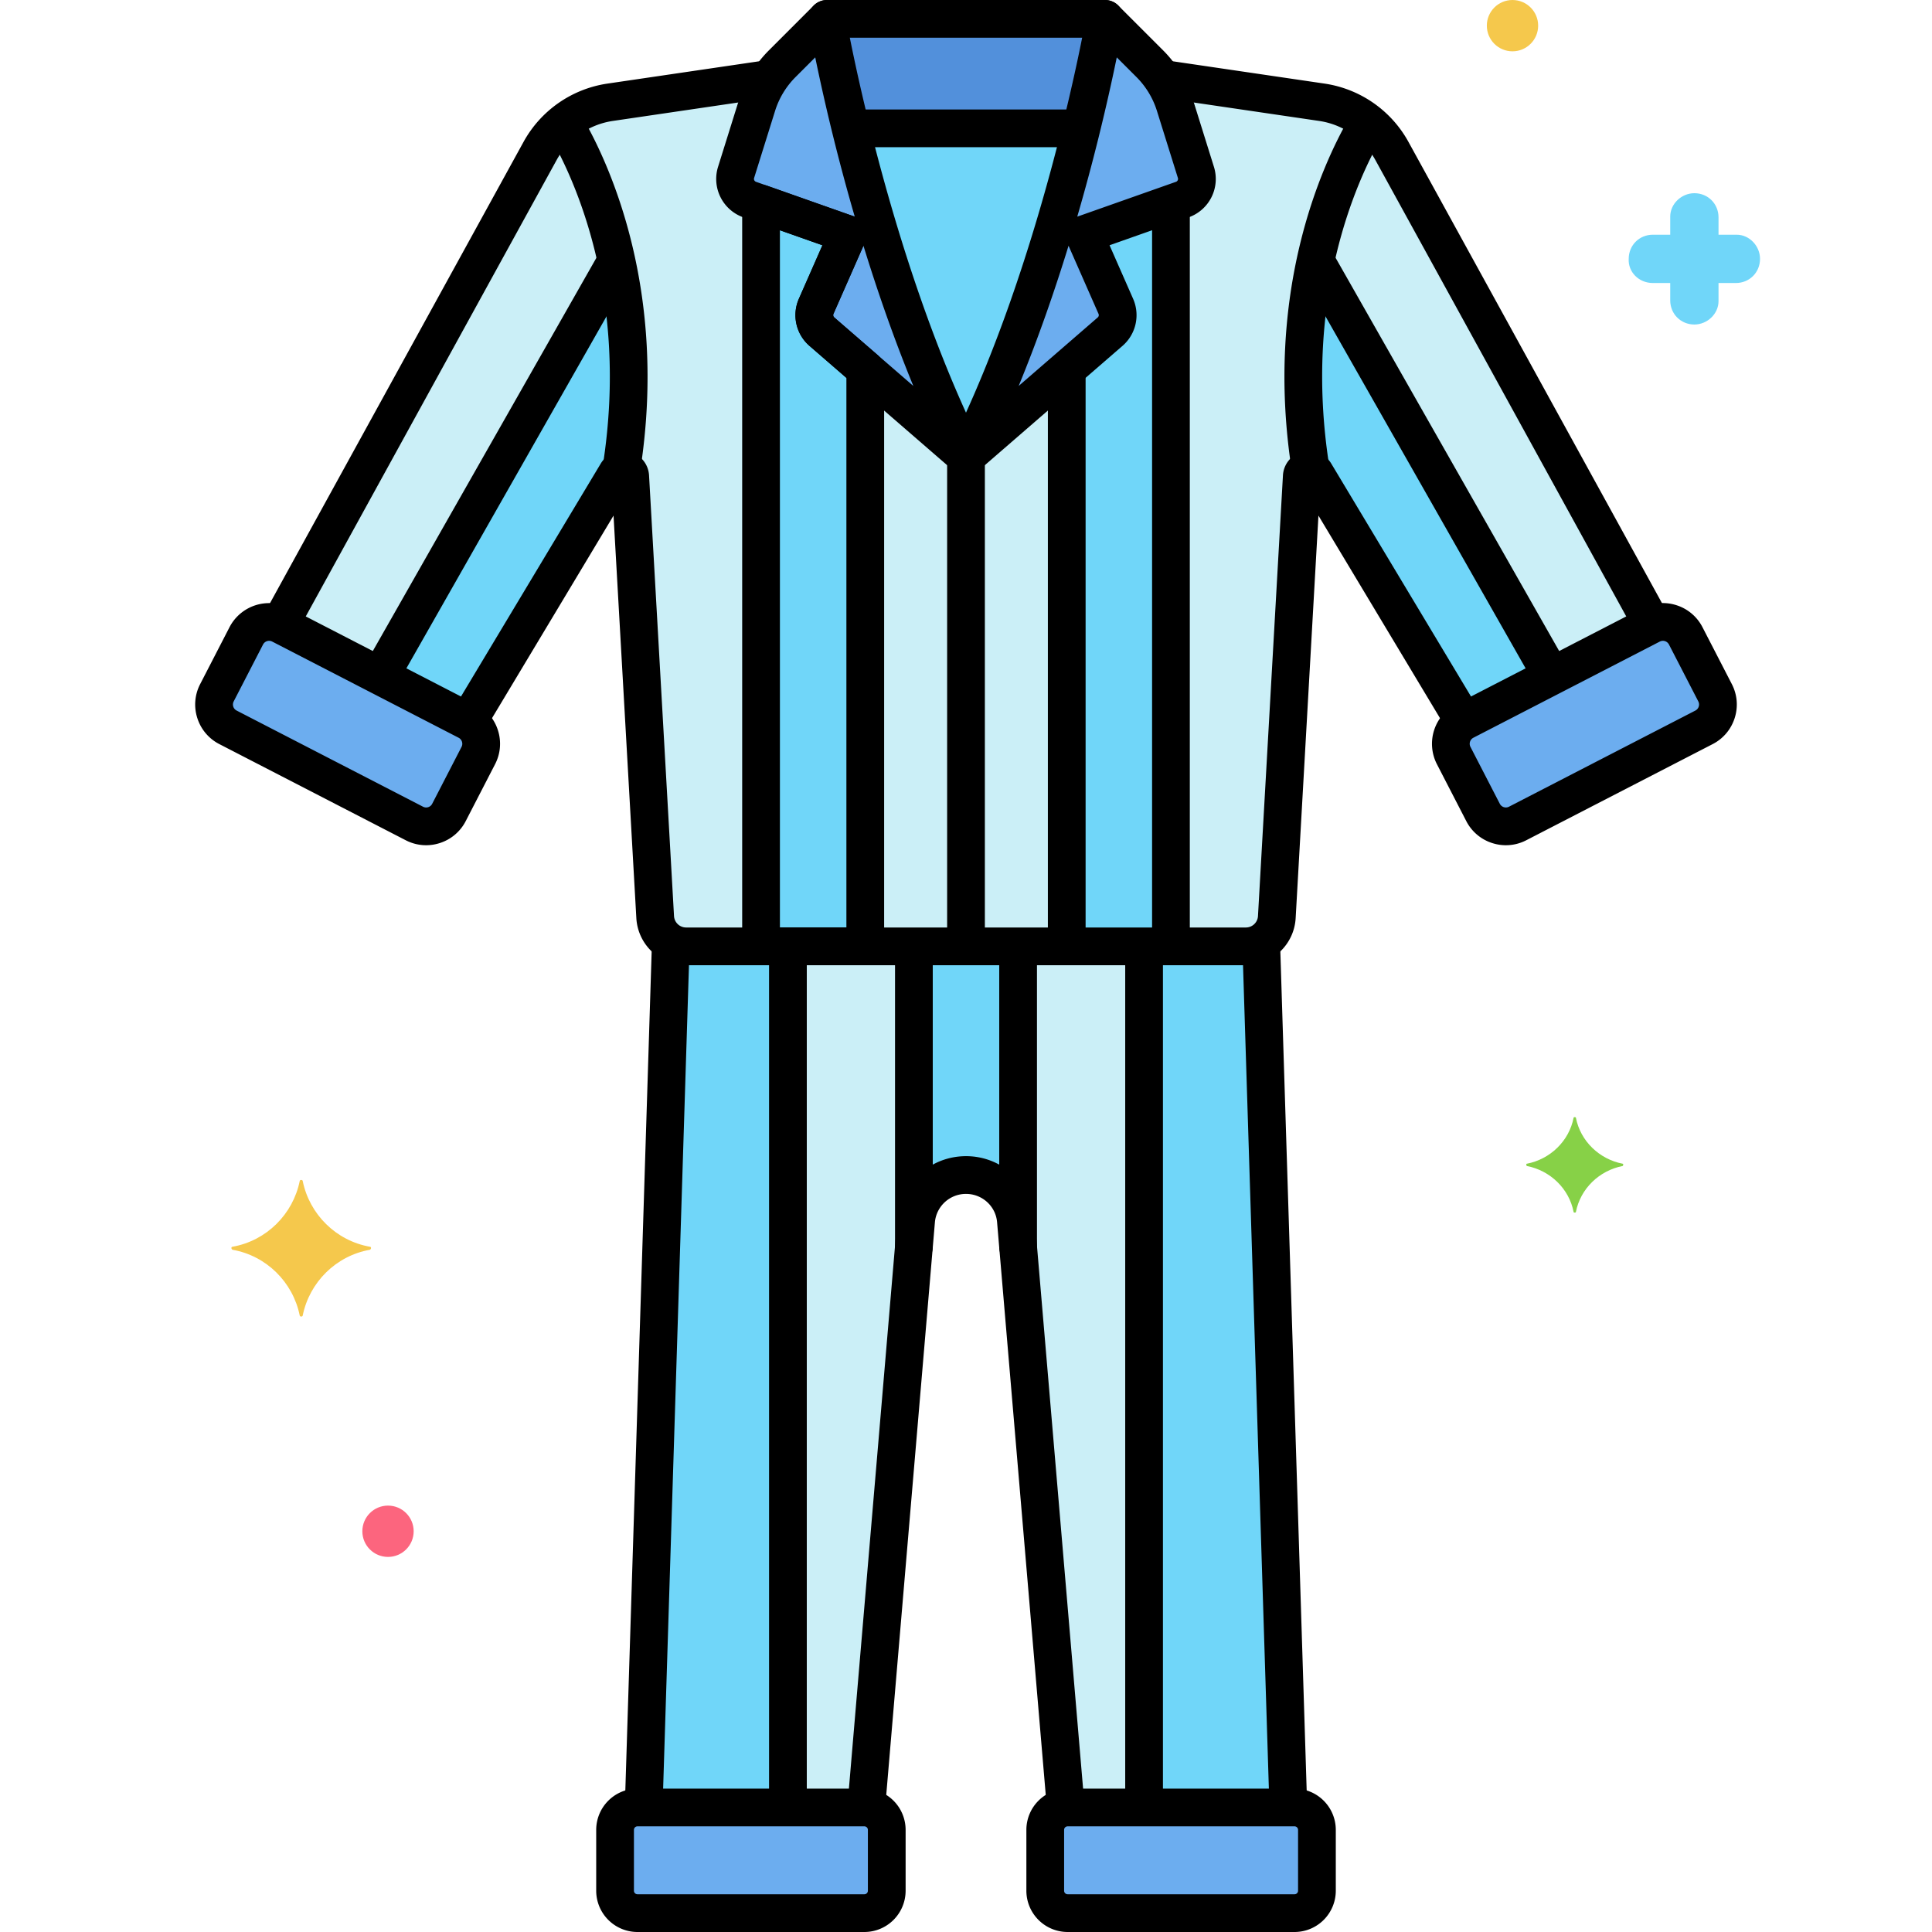
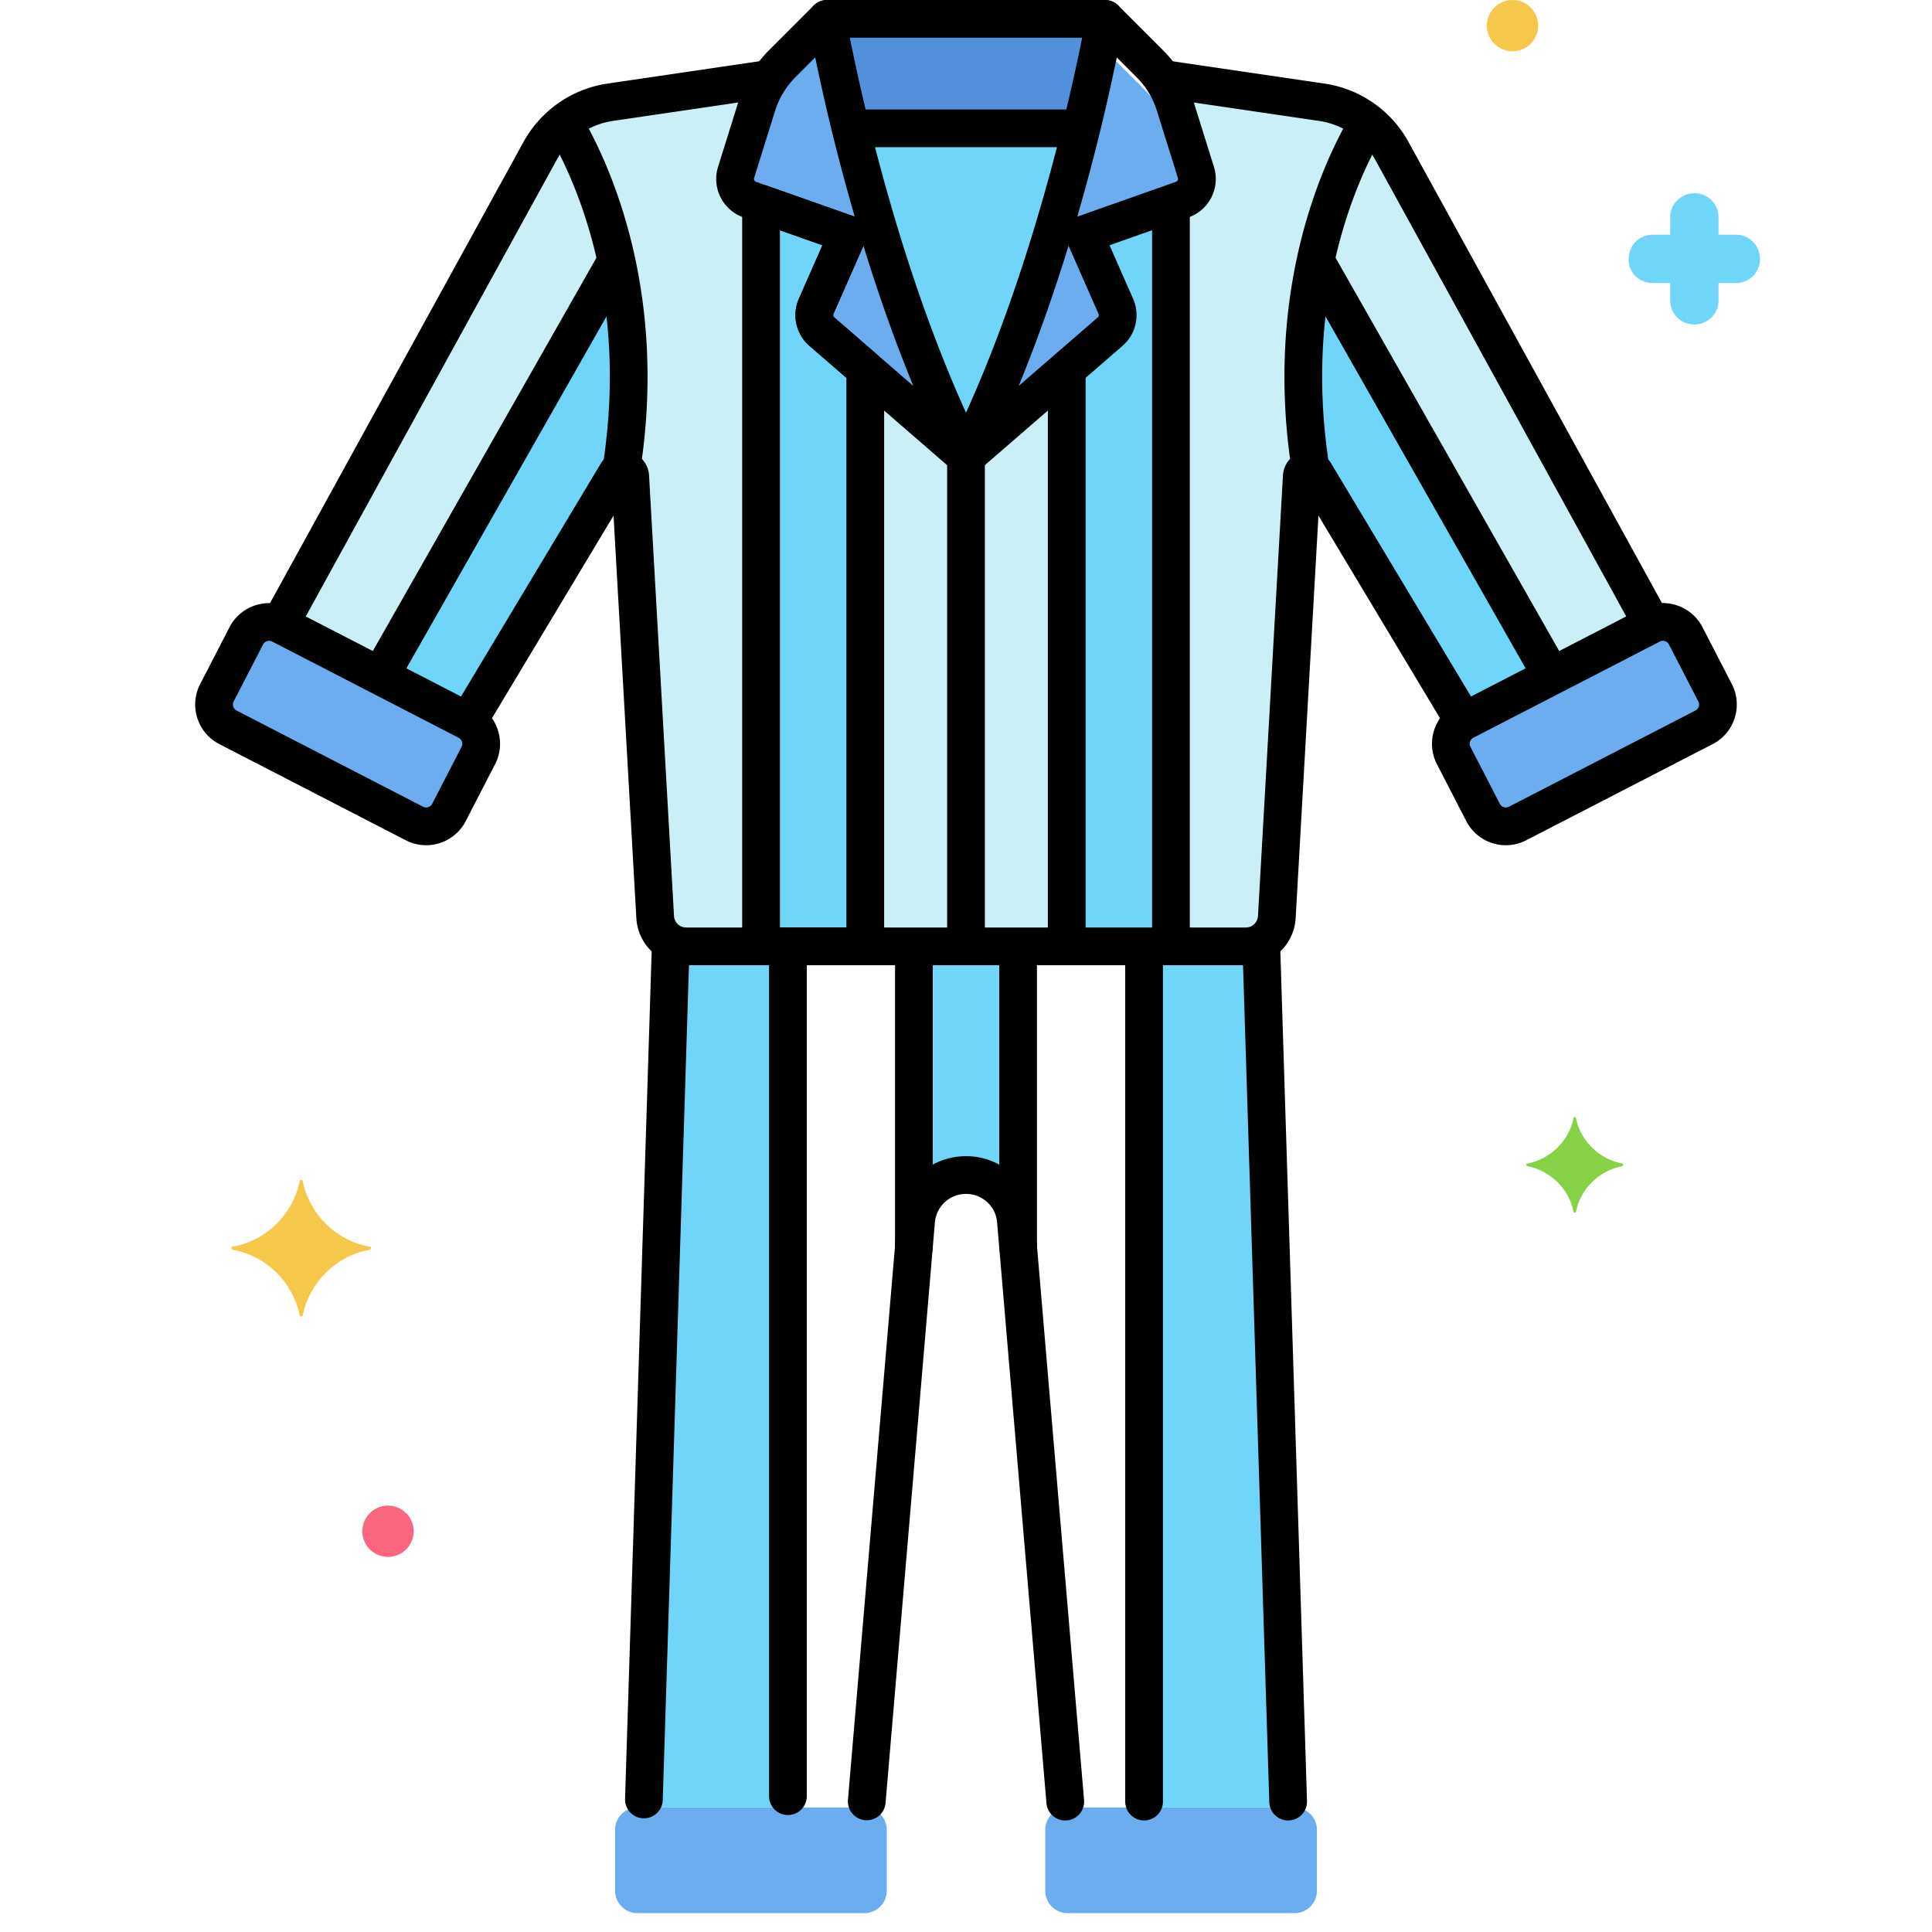
<svg xmlns="http://www.w3.org/2000/svg" viewBox="0 0 256 256">
  <path fill="#6CADEF" d="M109.588 2.5S115.111 34.72 128 60.496l-19.09-16.544a2.912 2.912 0 0 1-.758-3.373l4.198-9.541-13.002-4.589a2.912 2.912 0 0 1-1.81-3.614l2.78-8.897a13.42 13.42 0 0 1 3.32-5.488l5.95-5.95z" />
  <path fill="#CBEFF7" d="M108.91 43.952a2.912 2.912 0 0 1-.758-3.373l4.198-9.541-13.002-4.589a2.911 2.911 0 0 1-1.81-3.614l2.78-8.897a13.39 13.39 0 0 1 1.713-3.503l-21.209 3.119a12.644 12.644 0 0 0-9.241 6.419l-34.5 62.765c.045.021.091.031.135.053l24.698 12.74c.037.019.066.046.102.066l19.732-32.886c.482-.804 1.714-.495 1.761.441l3.307 58.37a4.107 4.107 0 0 0 4.101 3.875H128V60.496l-19.09-16.544z" />
  <path fill="#6CADEF" d="m54.907 109.115-24.698-12.74a3.402 3.402 0 0 1-1.464-4.584l3.888-7.537a3.402 3.402 0 0 1 4.584-1.464l24.698 12.74a3.402 3.402 0 0 1 1.464 4.584l-3.888 7.537a3.403 3.403 0 0 1-4.584 1.464z" />
  <path fill="#CBEFF7" d="M74.7 16.264a12.622 12.622 0 0 0-3.12 3.709l-34.5 62.765c.045.021.091.031.135.053l24.698 12.74c.037.019.066.046.102.066l19.732-32.886a.906.906 0 0 1 .565-.421C86.106 38.433 78.137 22 74.7 16.264z" />
-   <path fill="#6CADEF" d="M146.412 2.5S140.889 34.72 128 60.496l19.09-16.544a2.912 2.912 0 0 0 .758-3.373l-4.198-9.541 13.002-4.589a2.912 2.912 0 0 0 1.81-3.614l-2.78-8.897a13.42 13.42 0 0 0-3.32-5.488l-5.95-5.95z" />
+   <path fill="#6CADEF" d="M146.412 2.5S140.889 34.72 128 60.496l19.09-16.544l-4.198-9.541 13.002-4.589a2.912 2.912 0 0 0 1.81-3.614l-2.78-8.897a13.42 13.42 0 0 0-3.32-5.488l-5.95-5.95z" />
  <path fill="#CBEFF7" d="M147.09 43.952a2.912 2.912 0 0 0 .758-3.373l-4.198-9.541 13.002-4.589a2.911 2.911 0 0 0 1.81-3.614l-2.78-8.897a13.39 13.39 0 0 0-1.713-3.503l21.209 3.119a12.644 12.644 0 0 1 9.241 6.419l34.5 62.765c-.044.021-.091.031-.135.053l-24.698 12.74c-.037.019-.066.046-.102.066l-19.732-32.886c-.482-.804-1.714-.495-1.761.441l-3.307 58.37a4.107 4.107 0 0 1-4.101 3.875H128V60.496l19.09-16.544z" />
  <path fill="#6CADEF" d="m201.093 109.115 24.698-12.74a3.402 3.402 0 0 0 1.464-4.584l-3.888-7.537a3.402 3.402 0 0 0-4.584-1.464l-24.698 12.74a3.402 3.402 0 0 0-1.464 4.584l3.888 7.537a3.403 3.403 0 0 0 4.584 1.464z" />
-   <path fill="#CBEFF7" d="M181.3 16.264a12.622 12.622 0 0 1 3.12 3.709l34.5 62.765c-.044.021-.091.031-.135.053l-24.698 12.74c-.037.019-.066.046-.102.066l-19.732-32.886a.906.906 0 0 0-.565-.421c-3.794-23.857 4.175-40.29 7.612-46.026zM141.466 239.5h29.246l-3.598-114.655a4.069 4.069 0 0 1-2.029.552H90.917a4.074 4.074 0 0 1-2.029-.552L85.289 239.5h29.246c.084 0 .163.018.245.025l6.616-77.857a6.637 6.637 0 0 1 13.208 0l6.616 77.857c.083-.007.162-.025.246-.025z" />
  <path fill="#70D6F9" d="M109.588 2.5S115.111 34.72 128 60.496C140.888 34.72 146.412 2.5 146.412 2.5h-36.824z" />
  <path fill="#6CADEF" d="M114.534 239.5H84.466a2.966 2.966 0 0 0-2.966 2.965v8.069a2.966 2.966 0 0 0 2.966 2.966h30.069a2.966 2.966 0 0 0 2.966-2.966v-8.069a2.967 2.967 0 0 0-2.967-2.965zm57 0h-30.069a2.966 2.966 0 0 0-2.966 2.965v8.069a2.966 2.966 0 0 0 2.966 2.966h30.069a2.966 2.966 0 0 0 2.966-2.966v-8.069a2.966 2.966 0 0 0-2.966-2.965z" />
  <path fill="#70D6F9" d="m170.711 239.5-3.598-114.655a4.069 4.069 0 0 1-2.029.552h-13.488V239.5h19.115zm-35.807-114.103h-13.809v39.799l.3-3.528a6.637 6.637 0 0 1 13.208 0l.3 3.529v-39.8zm-30.5 114.103V125.397H90.916a4.074 4.074 0 0 1-2.029-.552L85.289 239.5h19.115z" />
  <path fill="#70D6F9" d="m114.652 48.928-5.741-4.976a2.912 2.912 0 0 1-.758-3.373l4.198-9.541-11.507-4.061v98.42h13.809V48.928zM61.914 95.531c.037.019.066.046.102.066l19.732-32.886a.906.906 0 0 1 .565-.421c1.736-10.912 1.007-20.265-.62-27.758L50.388 89.586l11.526 5.945zm79.434-46.603 5.741-4.976a2.912 2.912 0 0 0 .758-3.373l-4.198-9.541 11.507-4.061v98.42h-13.809V48.928zm52.738 46.603c-.037.019-.066.046-.102.066l-19.732-32.886a.906.906 0 0 0-.565-.421c-1.736-10.912-1.007-20.265.62-27.758l31.303 55.054-11.524 5.945z" />
  <path fill="#5290DB" d="M143.272 17.004c2.137-8.673 3.139-14.504 3.139-14.504h-36.823s1.002 5.832 3.139 14.504h30.545z" />
  <path fill="#87D147" d="M215.013 154.2c-3.1-.6-5.6-3-6.2-6.1 0-.1-.3-.1-.3 0-.6 3.1-3.1 5.5-6.2 6.1-.1 0-.1.2 0 .3 3.1.6 5.6 3 6.2 6.1 0 .1.3.1.3 0 .6-3.1 3.1-5.5 6.2-6.1.1-.1.1-.3 0-.3z" />
  <path fill="#70D6F9" d="M219.013 37.5h2.3v2.3c0 1.8 1.4 3.2 3.2 3.2 1.7 0 3.2-1.4 3.2-3.1v-2.4h2.3c1.8 0 3.2-1.4 3.2-3.2 0-1.7-1.4-3.2-3.1-3.2h-2.4v-2.3c0-1.8-1.4-3.2-3.2-3.2-1.7 0-3.2 1.4-3.2 3.1v2.4h-2.3c-1.8 0-3.2 1.4-3.2 3.2-.1 1.7 1.3 3.2 3.2 3.2-.1 0-.1 0 0 0z" />
  <circle cx="51.413" cy="202.9" r="3.4" fill="#FC657E" />
  <circle cx="200.413" cy="3.4" r="3.4" fill="#F5C84C" />
  <path fill="#F5C84C" d="M30.813 165.2c4.5-.8 8-4.3 8.9-8.7 0-.2.4-.2.4 0 .9 4.4 4.4 7.9 8.9 8.7.2 0 .2.3 0 .4-4.5.8-8 4.3-8.9 8.7 0 .2-.4.2-.4 0-.9-4.4-4.4-7.9-8.9-8.7-.2-.1-.2-.4 0-.4z" />
  <path d="M128 62.996a2.498 2.498 0 0 1-1.638-.61l-19.09-16.544a5.39 5.39 0 0 1-1.41-6.27l3.113-7.074-10.46-3.691a5.394 5.394 0 0 1-3.364-6.718l2.781-8.897a15.995 15.995 0 0 1 3.939-6.509l5.949-5.95a2.501 2.501 0 0 1 4.232 1.345c.055.319 5.617 32.168 18.184 57.301A2.501 2.501 0 0 1 128 62.996zm-13.589-30.434-3.971 9.024a.413.413 0 0 0 .108.478l10.472 9.075c-2.589-6.295-4.783-12.645-6.609-18.577zm-6.389-24.959-2.615 2.615a10.948 10.948 0 0 0-2.702 4.466l-2.781 8.897a.41.41 0 0 0 .256.511l13.002 4.589.077.028a274.058 274.058 0 0 1-5.237-21.106zM128 127.897H90.916a6.611 6.611 0 0 1-6.597-6.234L81.297 68.32l-16.68 27.8a2.5 2.5 0 1 1-4.287-2.573l19.274-32.123a3.432 3.432 0 0 1 3.794-1.571 3.43 3.43 0 0 1 2.607 3.173l3.306 58.354a1.608 1.608 0 0 0 1.605 1.518H128a2.5 2.5 0 1 1 0 4.999zM81.012 63.293l.001.019-.001-.019z" />
  <path d="M37.458 84.547a2.5 2.5 0 0 1-2.189-3.705L69.39 18.769a15.221 15.221 0 0 1 11.069-7.688l21.002-3.089a2.5 2.5 0 0 1 .727 4.947l-21.003 3.089a10.197 10.197 0 0 0-7.414 5.149l-34.12 62.074a2.5 2.5 0 0 1-2.193 1.296z" />
  <path d="M56.46 111.997c-.929 0-1.85-.222-2.699-.66l-24.698-12.74a5.865 5.865 0 0 1-2.917-3.449 5.866 5.866 0 0 1 .377-4.502l3.887-7.536a5.909 5.909 0 0 1 7.951-2.54L63.06 93.31a5.865 5.865 0 0 1 2.917 3.449 5.866 5.866 0 0 1-.377 4.502l-3.888 7.537a5.865 5.865 0 0 1-3.45 2.916 5.921 5.921 0 0 1-1.802.283zm-.407-5.103a.901.901 0 0 0 1.215-.388l3.888-7.537a.903.903 0 0 0-.389-1.215L36.07 85.013a.904.904 0 0 0-1.216.389l-3.887 7.536a.901.901 0 0 0 .388 1.215l24.698 12.741zm26.343-42.628a2.499 2.499 0 0 1-2.474-2.877c3.359-22.022-3.712-37.446-6.909-43.057a2.5 2.5 0 1 1 4.345-2.474c3.455 6.063 11.103 22.712 7.507 46.285a2.5 2.5 0 0 1-2.469 2.123zM128 62.996a2.5 2.5 0 0 1-2.236-3.618c12.566-25.133 18.128-56.981 18.183-57.301a2.5 2.5 0 0 1 4.231-1.345l5.95 5.95a15.97 15.97 0 0 1 3.939 6.51l2.779 8.896a5.392 5.392 0 0 1-3.363 6.718l-10.461 3.691 3.112 7.074a5.386 5.386 0 0 1-1.408 6.269l-19.09 16.545a2.49 2.49 0 0 1-1.636.611zm13.589-30.434c-1.826 5.933-4.02 12.282-6.609 18.577l10.473-9.076a.407.407 0 0 0 .107-.476l-3.971-9.025zm6.389-24.96a273.84 273.84 0 0 1-5.236 21.107c.025-.01.051-.02.076-.028l13.003-4.589a.41.41 0 0 0 .256-.511l-2.78-8.897a10.972 10.972 0 0 0-2.702-4.466l-2.617-2.616z" />
  <path d="M165.084 127.897H128a2.5 2.5 0 0 1-2.5-2.5V61.25a2.5 2.5 0 1 1 5 0v61.647h34.584c.853 0 1.558-.666 1.605-1.518l3.307-58.37a3.424 3.424 0 0 1 2.606-3.156 3.437 3.437 0 0 1 3.794 1.571l19.364 32.273a2.5 2.5 0 0 1-4.287 2.573l-16.771-27.95-3.021 53.343a6.61 6.61 0 0 1-6.597 6.234zm9.905-64.621-.001.02.001-.02zm43.574 21.31a2.498 2.498 0 0 1-2.192-1.296l-34.142-62.113a10.196 10.196 0 0 0-7.414-5.149l-20.998-3.088a2.5 2.5 0 0 1 .727-4.947l20.998 3.088a15.223 15.223 0 0 1 11.068 7.688l34.142 62.113a2.5 2.5 0 0 1-2.189 3.704z" />
  <path d="M199.54 111.997c-.604 0-1.21-.094-1.802-.283a5.862 5.862 0 0 1-3.45-2.916l-3.888-7.537a5.908 5.908 0 0 1 2.539-7.951l24.698-12.74c1.401-.724 3-.858 4.502-.377a5.862 5.862 0 0 1 3.45 2.916l3.888 7.537c.723 1.401.856 3 .377 4.502s-1.516 2.727-2.916 3.449l-24.698 12.74a5.877 5.877 0 0 1-2.7.66zm1.554-2.882h.01-.01zm19.249-24.203c-.14 0-.28.032-.412.101l-24.698 12.74a.903.903 0 0 0-.388 1.215l3.888 7.537a.903.903 0 0 0 1.215.388l24.698-12.74a.903.903 0 0 0 .388-1.215l-3.888-7.537a.904.904 0 0 0-.803-.489zm-46.679-20.256a2.501 2.501 0 0 1-2.467-2.111c-3.751-23.835 3.985-40.64 7.485-46.758a2.5 2.5 0 0 1 4.34 2.482c-3.238 5.66-10.391 21.229-6.886 43.498a2.5 2.5 0 0 1-2.472 2.889zm-32.515 176.567a2.5 2.5 0 0 1-2.488-2.288l-6.548-77.055c-.211-2.082-1.98-3.682-4.113-3.682a4.127 4.127 0 0 0-4.117 3.722l-6.542 76.987a2.506 2.506 0 0 1-2.703 2.279 2.5 2.5 0 0 1-2.279-2.703l6.545-77.027c.479-4.725 4.387-8.258 9.096-8.258a9.112 9.112 0 0 1 9.092 8.218l6.552 77.095a2.5 2.5 0 0 1-2.495 2.712zm-55.825-.288-.08-.001a2.5 2.5 0 0 1-2.42-2.577L86.38 125.06c.043-1.381 1.22-2.486 2.577-2.421a2.5 2.5 0 0 1 2.42 2.577l-3.556 113.297a2.5 2.5 0 0 1-2.497 2.422zm85.362.285a2.5 2.5 0 0 1-2.498-2.422l-3.557-113.322a2.501 2.501 0 0 1 2.421-2.577c1.386-.02 2.533 1.041 2.577 2.421l3.557 113.322a2.501 2.501 0 0 1-2.421 2.577l-.079.001zM146.411 5h-36.823a2.5 2.5 0 1 1 0-5h36.823a2.5 2.5 0 1 1 0 5z" />
-   <path d="M114.535 256h-30.07A5.471 5.471 0 0 1 79 250.534v-8.069A5.471 5.471 0 0 1 84.465 237h30.069a5.47 5.47 0 0 1 5.465 5.465v8.069a5.47 5.47 0 0 1-5.464 5.466zm-30.07-14a.466.466 0 0 0-.465.465v8.069c0 .257.209.466.465.466h30.069a.466.466 0 0 0 .465-.466v-8.069a.466.466 0 0 0-.465-.465H84.465zm87.069 14h-30.068a5.472 5.472 0 0 1-5.466-5.466v-8.069a5.471 5.471 0 0 1 5.466-5.465h30.068a5.471 5.471 0 0 1 5.466 5.465v8.069a5.472 5.472 0 0 1-5.466 5.466zm-30.068-14a.466.466 0 0 0-.466.465v8.069c0 .257.209.466.466.466h30.068a.466.466 0 0 0 .466-.466v-8.069a.466.466 0 0 0-.466-.465h-30.068z" />
  <path d="M151.596 241.219a2.5 2.5 0 0 1-2.5-2.5V127a2.5 2.5 0 1 1 5 0v111.719a2.5 2.5 0 0 1-2.5 2.5zm-16.692-73.522a2.5 2.5 0 0 1-2.5-2.5V127a2.5 2.5 0 1 1 5 0v38.197a2.5 2.5 0 0 1-2.5 2.5zm-13.808-.001a2.5 2.5 0 0 1-2.5-2.5V127a2.5 2.5 0 1 1 5 0v38.196a2.5 2.5 0 0 1-2.5 2.5zM104.404 240.5a2.5 2.5 0 0 1-2.5-2.5V127a2.5 2.5 0 1 1 5 0v111a2.5 2.5 0 0 1-2.5 2.5z" />
  <path d="M114.652 127.897h-13.809a2.5 2.5 0 0 1-2.5-2.5v-98.42a2.5 2.5 0 0 1 3.332-2.357l11.507 4.062a2.498 2.498 0 0 1 1.456 3.364l-4.198 9.541a.409.409 0 0 0 .107.476l5.742 4.977c.548.476.863 1.165.863 1.89v76.47a2.499 2.499 0 0 1-2.5 2.497zm-11.309-5h8.809V50.069l-4.879-4.229a5.386 5.386 0 0 1-1.41-6.268l3.113-7.074-5.633-1.988v92.387zM50.884 91.209a2.5 2.5 0 0 1-2.171-3.735L79.397 33.51a2.5 2.5 0 1 1 4.347 2.47L53.06 89.944a2.499 2.499 0 0 1-2.176 1.265zm90.465 35.729a2.5 2.5 0 0 1-2.5-2.5v-74.98a2.5 2.5 0 1 1 5 0v74.979a2.501 2.501 0 0 1-2.5 2.501zm13.808 0a2.5 2.5 0 0 1-2.5-2.5v-96.73a2.5 2.5 0 1 1 5 0v96.729a2.5 2.5 0 0 1-2.5 2.501zm50.103-35.475a2.497 2.497 0 0 1-2.175-1.265l-30.787-54.145a2.498 2.498 0 0 1 .938-3.408 2.498 2.498 0 0 1 3.408.938l30.787 54.145a2.498 2.498 0 0 1-2.171 3.735zM142.313 19.504H113.5a2.5 2.5 0 1 1 0-5h28.813a2.5 2.5 0 1 1 0 5z" />
</svg>